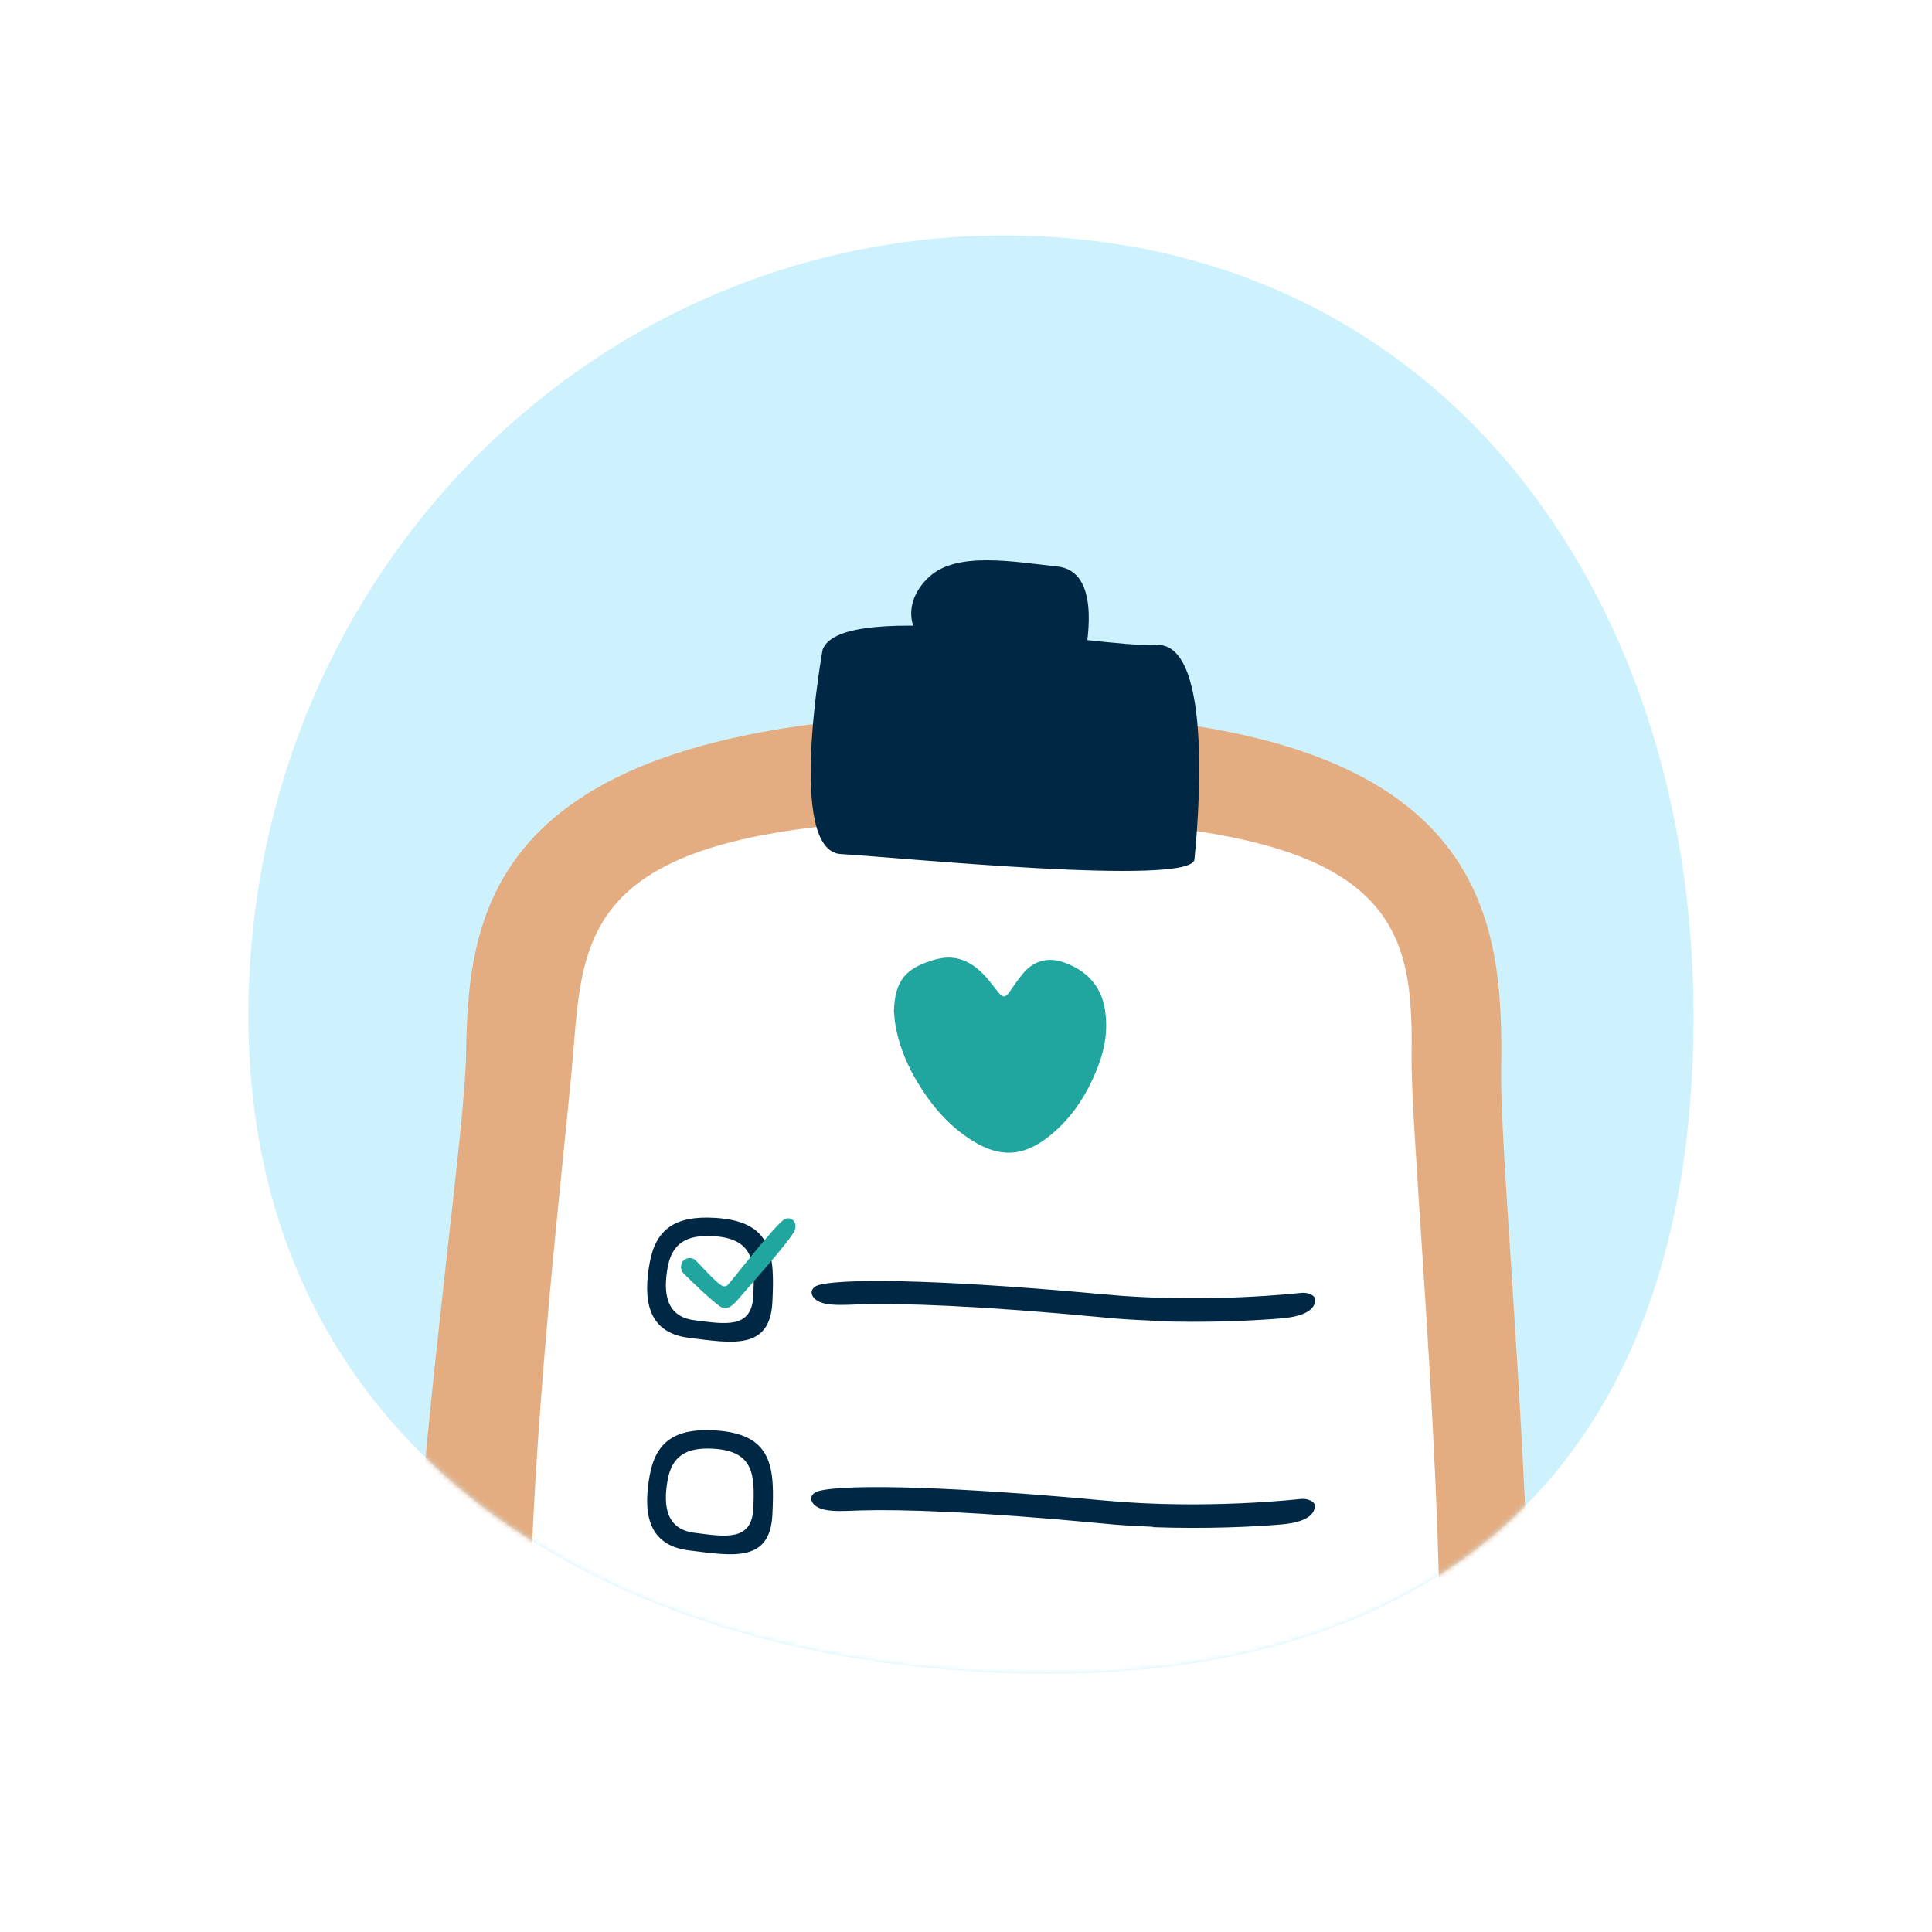
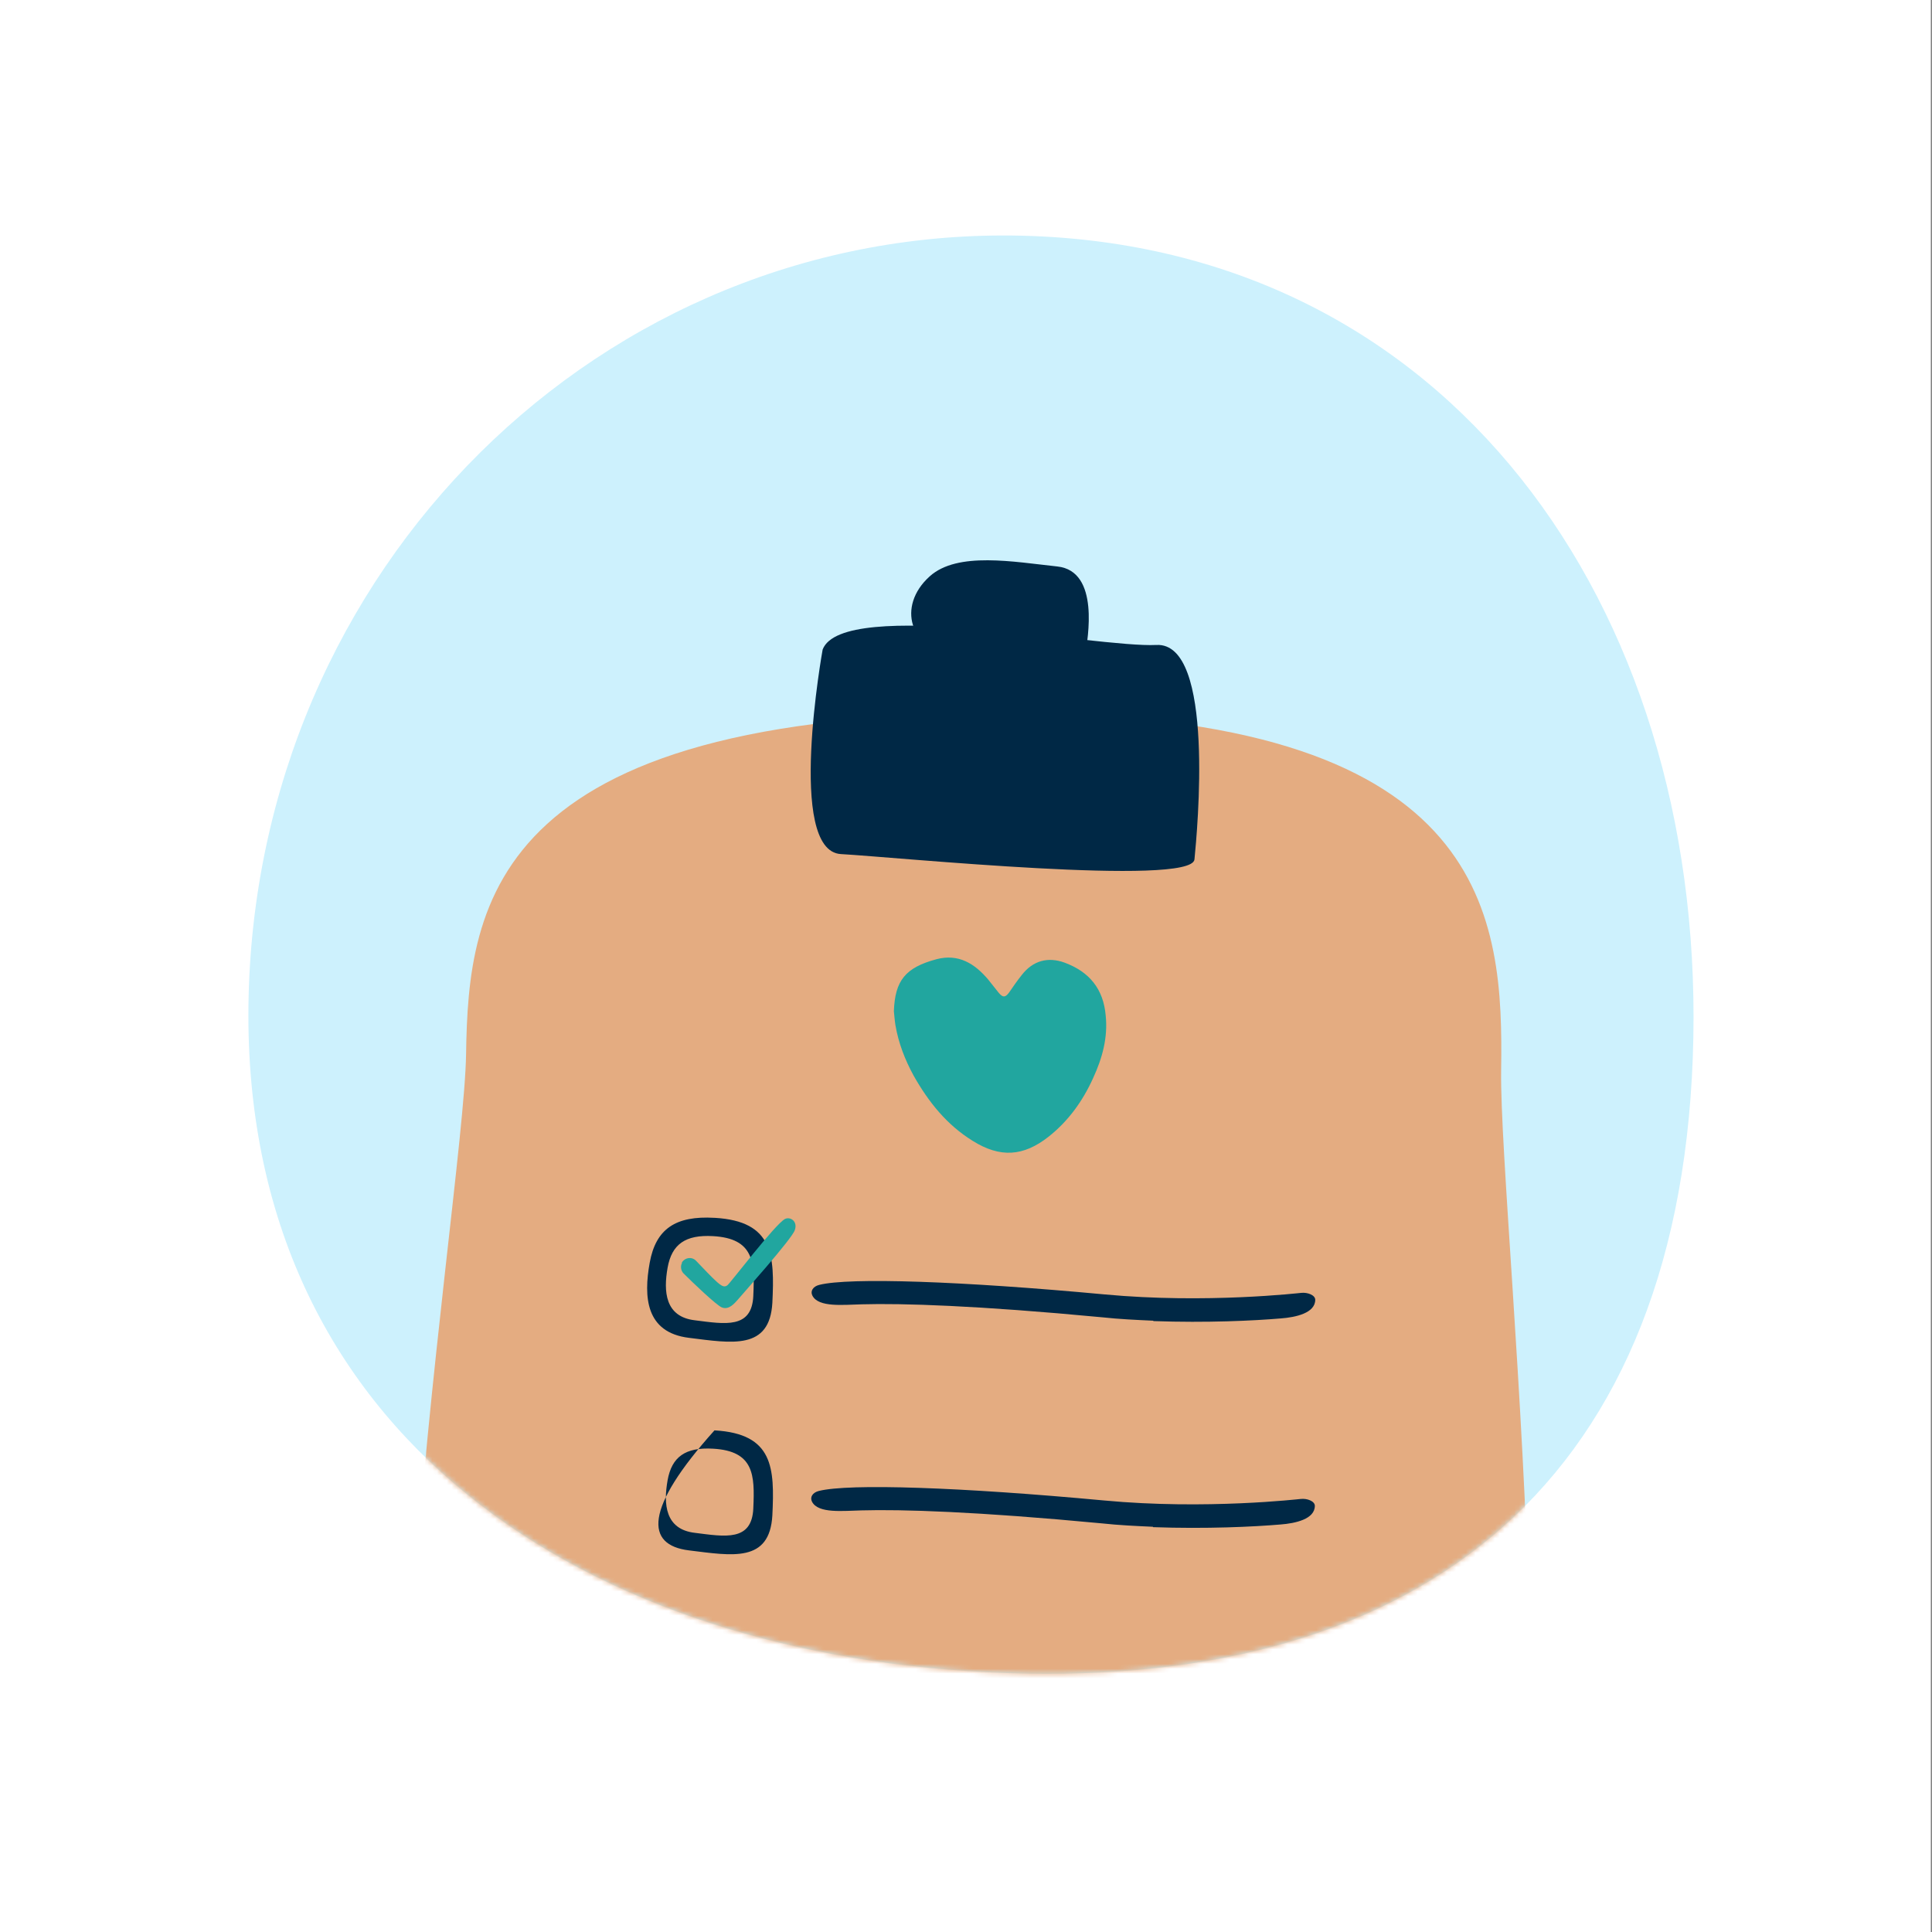
<svg xmlns="http://www.w3.org/2000/svg" width="400" height="400" viewBox="0 0 400 400" fill="none">
  <rect x="0" y="0" width="400" height="400" fill="#808080" stroke="none" />
  <g clip-path="url(#clip0_7732_30594)">
-     <rect width="400" height="400" fill="white" />
    <rect width="400" height="400" transform="translate(-0.25)" fill="white" />
    <path d="M204.539 346.228C117.268 341.83 48.178 293.952 51.546 203.953C54.914 113.954 128.42 44.553 215.691 48.951C302.962 53.349 353.866 129.024 350.472 219.027C347.103 309.026 291.81 350.626 204.539 346.228Z" fill="#CDF1FD" />
    <mask id="mask0_7732_30594" style="mask-type:alpha" maskUnits="userSpaceOnUse" x="51" y="48" width="300" height="299">
      <path d="M204.539 346.228C117.268 341.83 48.178 293.952 51.546 203.953C54.914 113.954 128.42 44.553 215.691 48.951C302.962 53.349 353.866 129.024 350.472 219.027C347.103 309.026 291.81 350.626 204.539 346.228Z" fill="#CDF1FD" />
    </mask>
    <g mask="url(#mask0_7732_30594)">
      <path d="M300.857 444.808C271.279 463.262 228.609 462.237 205.42 461.843C177.893 461.291 135.538 461.133 100.833 441.732C66.129 422.332 96.022 249.776 96.495 218.309C96.969 186.842 101.543 145.99 214.333 147.725C308.666 149.145 311.268 190.154 310.795 221.621C310.322 253.088 330.356 426.433 300.857 444.808Z" fill="#E4AC81" />
-       <path d="M284.054 417.678C252.11 429.824 227.186 428.798 208.808 428.404C186.881 427.931 152.098 428.167 125.044 415.234C95.94 401.275 116.132 250.564 118.735 217.283C120.943 189.208 122.678 168.151 212.358 169.57C287.367 170.753 292.651 189.76 292.257 217.914C291.783 246.069 310.398 407.741 283.975 417.757L284.054 417.678Z" fill="white" />
      <path d="M170.32 134.478C170.32 134.478 162.748 176.197 174.106 176.828C185.464 177.459 246.749 183.611 247.301 177.932C247.853 172.254 251.639 132.901 239.413 133.532C227.188 134.162 174.5 123.595 170.32 134.478V134.478Z" fill="#002845" />
      <path d="M192.481 119.332C185.54 125.563 188.616 134.711 197.134 134.869C205.652 135.026 224.346 138.102 224.74 135.263C225.134 132.424 227.816 118.228 218.903 117.282C209.991 116.336 198.238 114.127 192.481 119.332V119.332Z" fill="#002845" />
      <path d="M238.784 273.437C235.314 273.279 231.764 273.121 228.136 272.727C202.345 270.282 186.728 269.809 178.446 270.045C174.66 270.124 169.454 270.755 168.192 268.231C167.719 267.285 168.35 266.339 169.612 266.023C175.843 264.446 199.032 265.235 228.688 267.995C249.748 269.966 269.229 267.679 269.387 267.679C270.728 267.522 272.306 268.153 272.306 269.099C272.306 271.859 268.283 272.727 265.207 272.963C259.607 273.437 249.905 273.91 238.784 273.515V273.437Z" fill="#002845" />
      <path d="M238.702 316.101C235.232 315.943 231.682 315.786 228.054 315.391C202.263 312.946 186.646 312.473 178.364 312.71C174.578 312.789 169.372 313.42 168.11 310.896C167.637 309.95 168.268 309.003 169.53 308.688C175.761 307.11 198.95 307.899 228.606 310.659C249.666 312.631 269.147 310.344 269.305 310.344C270.646 310.186 272.224 310.817 272.224 311.763C272.224 314.524 268.201 315.391 265.125 315.628C259.525 316.101 249.823 316.574 238.702 316.18V316.101Z" fill="#002845" />
      <path d="M185.07 209.318C185.307 203.009 187.437 200.327 193.904 198.592C198.4 197.409 201.792 199.46 204.631 202.851C205.341 203.718 206.051 204.665 206.761 205.532C207.628 206.557 208.101 206.557 208.89 205.532C209.758 204.27 210.625 203.009 211.572 201.826C213.859 198.908 216.935 198.04 220.406 199.302C225.533 201.195 228.451 204.744 228.924 210.264C229.397 214.838 228.214 219.097 226.321 223.198C224.192 227.93 221.194 232.11 217.093 235.343C211.887 239.444 207.076 239.759 201.397 236.211C196.034 232.898 192.248 228.166 189.172 222.725C187.358 219.412 186.017 215.942 185.386 212.236C185.228 211.21 185.149 210.106 185.07 209.397V209.318Z" fill="#21A69F" />
      <path d="M147.92 252.14C139.875 251.667 135.774 254.427 134.512 261.446C133.25 268.465 133.644 275.879 142.636 276.983C151.549 278.087 159.357 279.585 159.909 269.727C160.382 259.948 160.146 252.85 147.999 252.14H147.92ZM155.965 268.308C155.65 275.169 150.129 274.144 143.898 273.355C137.667 272.645 137.351 267.361 138.219 262.472C139.087 257.582 141.926 255.61 147.605 255.926C156.123 256.399 156.281 261.368 155.965 268.229V268.308Z" fill="#002845" />
-       <path d="M147.92 296.148C139.875 295.674 135.774 298.435 134.512 305.454C133.25 312.473 133.644 319.886 142.636 320.99C151.627 322.094 159.357 323.593 159.909 313.734C160.382 303.955 160.146 296.857 147.999 296.148H147.92ZM155.965 312.315C155.65 319.176 150.129 318.151 143.898 317.362C137.667 316.652 137.351 311.368 138.219 306.479C139.087 301.589 141.926 299.618 147.605 299.933C156.123 300.406 156.281 305.375 155.965 312.236V312.315Z" fill="#002845" />
+       <path d="M147.92 296.148C133.25 312.473 133.644 319.886 142.636 320.99C151.627 322.094 159.357 323.593 159.909 313.734C160.382 303.955 160.146 296.857 147.999 296.148H147.92ZM155.965 312.315C155.65 319.176 150.129 318.151 143.898 317.362C137.667 316.652 137.351 311.368 138.219 306.479C139.087 301.589 141.926 299.618 147.605 299.933C156.123 300.406 156.281 305.375 155.965 312.236V312.315Z" fill="#002845" />
      <path d="M147.92 341.811C139.875 341.338 135.774 344.098 134.512 351.117C133.25 358.136 133.644 365.549 142.636 366.653C151.549 367.757 159.357 369.256 159.909 359.398C160.382 349.618 160.146 342.521 147.999 341.811H147.92ZM155.965 357.978C155.65 364.839 150.129 363.814 143.898 363.025C137.667 362.316 137.351 357.032 138.219 352.142C139.087 347.252 141.926 345.281 147.605 345.596C156.123 346.07 156.281 351.038 155.965 357.899V357.978Z" fill="#002845" />
      <path d="M141.215 261.449C140.821 262.159 140.979 263.105 141.531 263.657C143.581 265.708 148.314 270.203 149.418 270.676C150.917 271.307 152.1 269.809 152.81 269.02C153.441 268.231 164.01 256.481 164.562 254.667C165.193 252.853 163.615 251.827 162.511 252.38C160.381 253.563 151.232 265.629 150.601 266.102C149.97 266.575 149.418 266.339 148.156 265.156C147.446 264.525 145.553 262.553 144.133 261.055C143.266 260.108 141.767 260.345 141.136 261.449H141.215Z" fill="#21A69F" />
    </g>
  </g>
  <defs>
    <clipPath id="clip0_7732_30594">
      <rect width="400" height="400" fill="white" />
    </clipPath>
  </defs>
</svg>